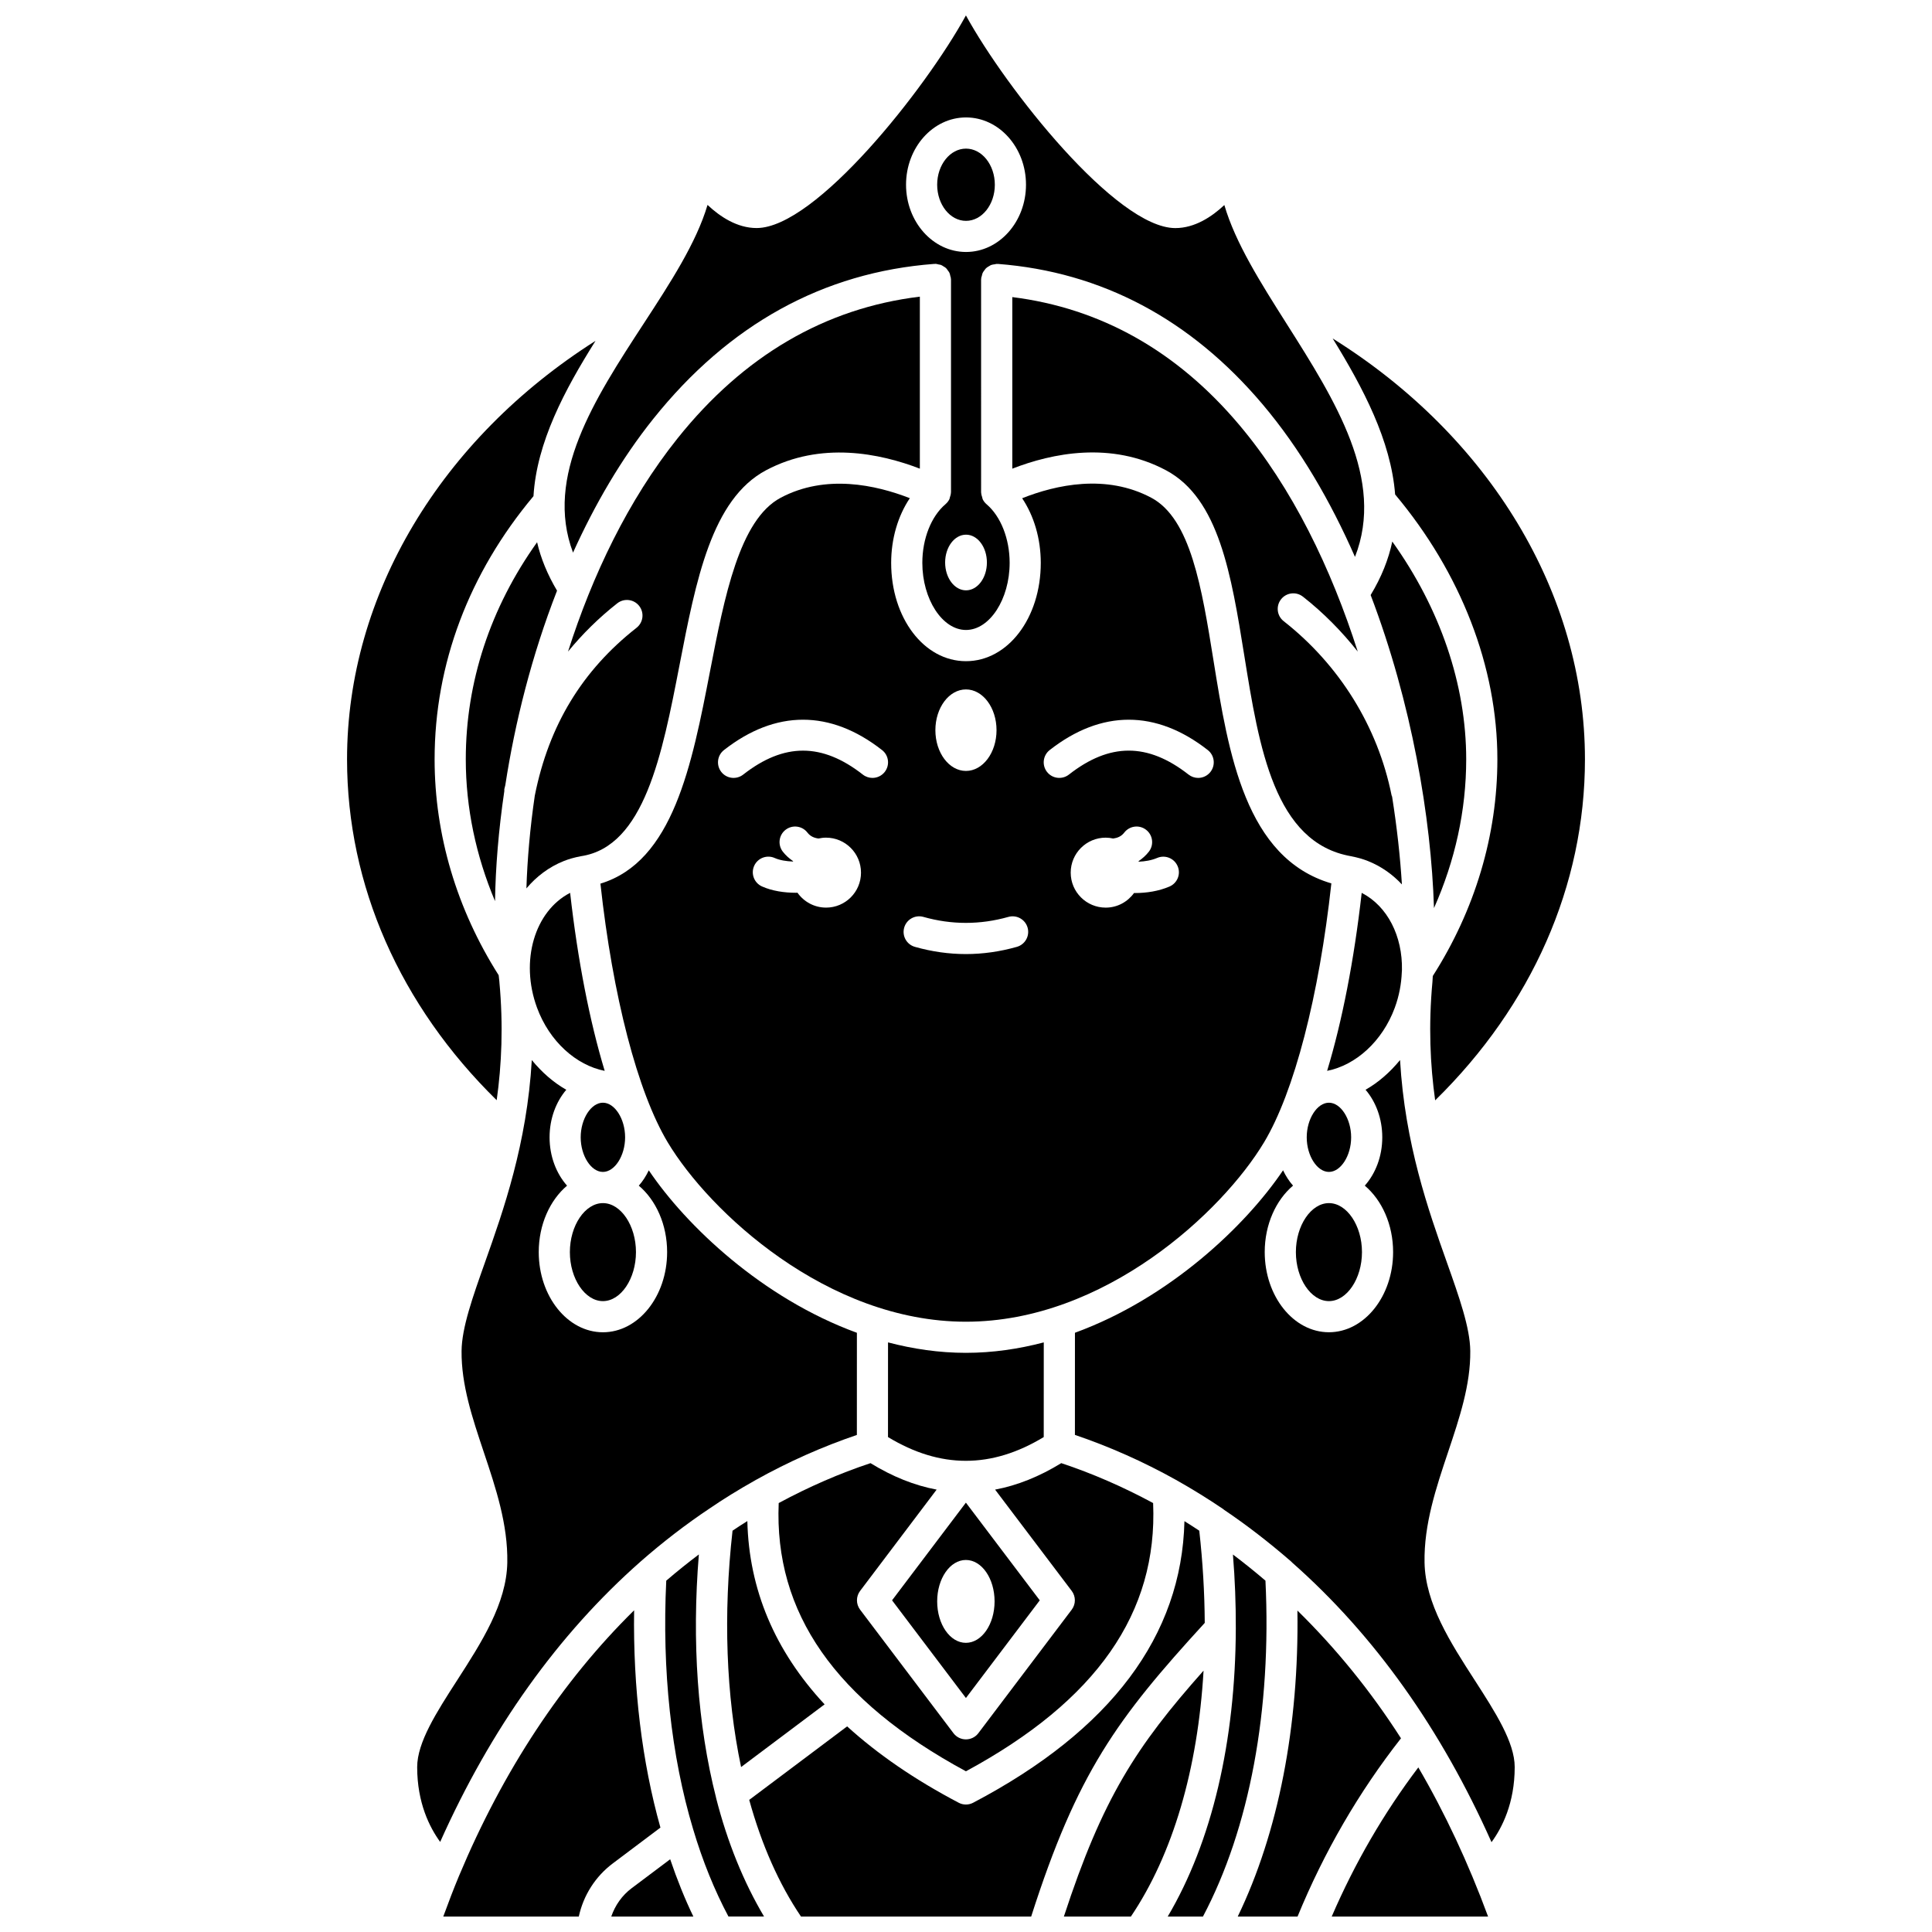
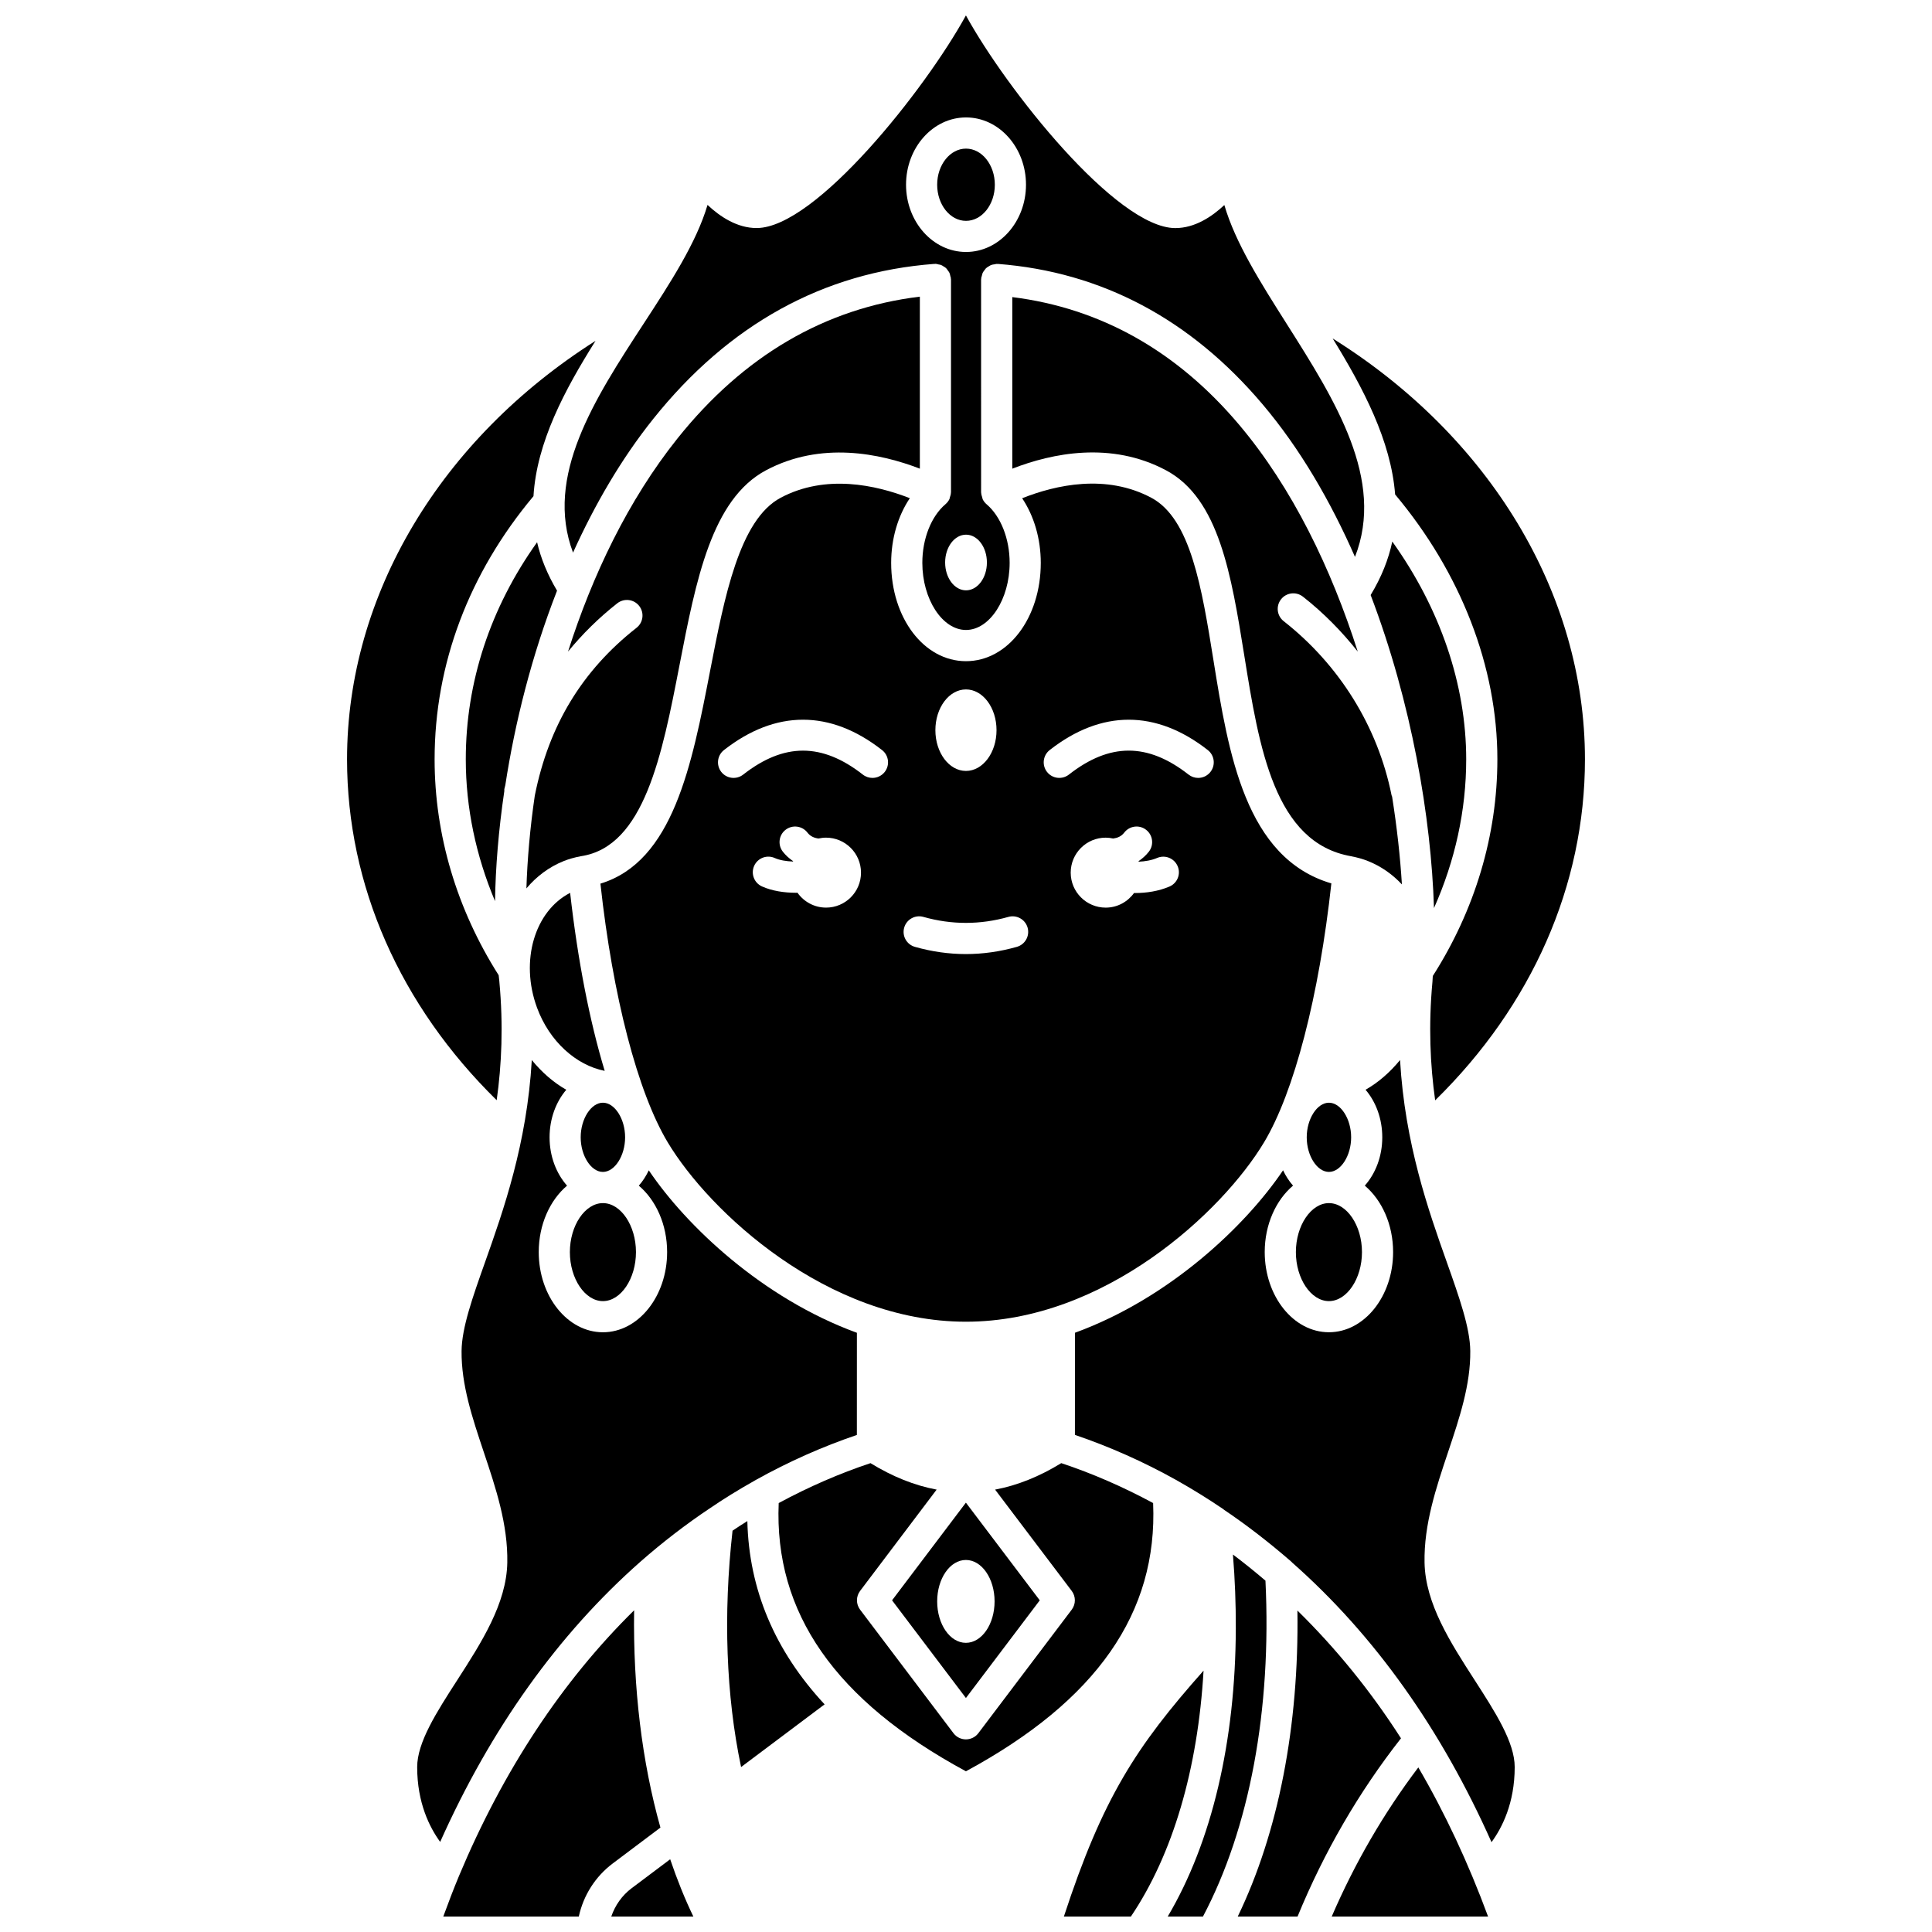
<svg xmlns="http://www.w3.org/2000/svg" width="800px" height="800px" version="1.1" viewBox="144 144 512 512">
  <defs>
    <clipPath id="i">
      <path d="m342 547h122v104.9h-122z" />
    </clipPath>
    <clipPath id="h">
      <path d="m425 586h38v65.902h-38z" />
    </clipPath>
    <clipPath id="g">
-       <path d="m320 555h27v96.902h-27z" />
-     </clipPath>
+       </clipPath>
    <clipPath id="f">
      <path d="m472 570h44v81.902h-44z" />
    </clipPath>
    <clipPath id="e">
      <path d="m453 555h27v96.902h-27z" />
    </clipPath>
    <clipPath id="d">
      <path d="m305 636h23v15.902h-23z" />
    </clipPath>
    <clipPath id="c">
      <path d="m496 612h43v39.902h-43z" />
    </clipPath>
    <clipPath id="b">
      <path d="m293 148.09h213v162.91h-213z" />
    </clipPath>
    <clipPath id="a">
      <path d="m261 570h59v81.902h-59z" />
    </clipPath>
  </defs>
  <path d="m303.78 488.81c4.746 0 8.758-5.949 8.758-12.988 0-7.043-4.012-12.984-8.758-12.984s-8.758 5.949-8.758 12.984c-0.004 7.039 4.008 12.988 8.758 12.988z" />
  <path d="m489.29 302.12c5.465 4.289 10.293 9.207 14.531 14.555-7.008-21.906-17.262-43.332-31.5-60.184-16.555-19.586-36.766-30.848-60.051-33.758v45.469c10.539-4.098 26.125-7.344 40.715 0.418 14.074 7.484 17.328 27.723 20.773 49.156 3.918 24.363 7.969 49.559 28.277 53.133 0.008 0 0.016 0.008 0.023 0.012h0.016c1.656 0.316 3.109 0.73 4.449 1.262 3.481 1.387 6.492 3.523 8.996 6.195-0.449-7.316-1.312-15.148-2.598-23.266-0.039-0.129-0.117-0.23-0.141-0.363-3.644-18.141-13.797-34.523-28.59-46.133-1.797-1.406-2.106-4.004-0.699-5.797 1.406-1.797 4-2.106 5.797-0.699z" />
  <path d="m297.89 445.4c0 4.887 2.75 9.172 5.887 9.172 3.133 0 5.883-4.289 5.883-9.172 0-4.883-2.75-9.172-5.883-9.172-3.137 0.004-5.887 4.289-5.887 9.172z" />
  <path d="m496.18 454.57c3.137 0 5.887-4.289 5.887-9.172 0-4.883-2.754-9.168-5.887-9.168-3.133 0-5.883 4.285-5.883 9.172s2.746 9.168 5.883 9.168z" />
-   <path d="m513.64 411.04c1.148-3.125 1.73-6.293 1.852-9.379 0.016-0.191 0.02-0.395 0.039-0.586 0.18-8.953-3.805-16.922-10.668-20.457-2.023 17.898-5.18 34.012-9.16 47.168 7.574-1.492 14.648-7.809 17.938-16.746z" />
  <path d="m496.18 488.81c4.746 0 8.758-5.949 8.758-12.988 0-7.043-4.012-12.984-8.758-12.984-4.746 0-8.758 5.949-8.758 12.984-0.004 7.039 4.008 12.988 8.758 12.988z" />
  <path d="m304.25 427.79c-3.981-13.164-7.137-29.277-9.16-47.176-9.367 4.82-13.348 17.996-8.777 30.426 3.289 8.938 10.359 15.258 17.938 16.75z" />
  <path d="m338.13 549.65c-2.496 22.258-1.715 43.723 2.266 62.637l22.133-16.613c-13.219-14.223-20.051-30.465-20.473-48.574-1.379 0.848-2.648 1.695-3.926 2.551z" />
  <path d="m532.56 345.24c0-19.844-6.914-40.004-19.59-57.723-0.988 4.707-2.863 9.434-5.734 14.176 10.883 28.551 16.039 59.027 16.785 82.961 5.59-12.547 8.539-25.918 8.539-39.414z" />
  <path d="m399.98 613.41c34.637-18.727 50.859-42.027 49.609-71.086-7.984-4.309-16.152-7.863-24.344-10.578-5.824 3.578-11.676 5.918-17.535 7.016l20.305 26.844c1.113 1.469 1.113 3.504 0 4.977l-24.746 32.734c-0.781 1.031-1.996 1.637-3.293 1.637s-2.512-0.605-3.293-1.637l-24.746-32.734c-1.113-1.473-1.113-3.504 0-4.977l20.281-26.844c-5.856-1.094-11.703-3.434-17.527-7.012-8.18 2.715-16.34 6.266-24.328 10.574-1.242 29.059 14.977 52.359 49.617 71.086z" />
  <path d="m540.82 345.24c0 20.078-5.934 39.891-17.113 57.406-0.039 0.449-0.047 0.953-0.086 1.395-0.004 0.047-0.004 0.09-0.008 0.137-1.07 11.574-0.609 21.98 0.719 31.426 25.652-25.148 39.695-56.969 39.695-90.363 0-44.027-25.297-85.578-66.852-111.54 8.07 13.117 15.441 27.047 16.547 41.34 17.449 20.82 27.098 45.676 27.098 70.199z" />
  <path d="m478.98 446.74c8-13.328 14.594-38.82 17.844-68.633-22.762-6.68-27.262-34.391-31.227-59.023-3.113-19.352-6.051-37.621-16.5-43.18-11.977-6.367-25.234-3.426-34.215 0.137 3.133 4.676 4.934 10.711 4.934 17.133 0 14.605-8.711 26.047-19.824 26.047-11.117 0-19.824-11.441-19.824-26.047 0-6.434 1.805-12.473 4.945-17.148-9.027-3.531-22.312-6.445-34.227-0.117-10.941 5.82-14.895 26.242-18.723 45.992-4.809 24.824-9.777 50.43-29.043 56.27 3.25 29.789 9.844 55.25 17.84 68.57 11.023 18.375 42.223 47.527 79.012 47.527 36.793 0.004 67.984-29.152 79.008-47.527zm-116.07-62.215c-3.133 0-5.894-1.57-7.574-3.949-0.125 0-0.238 0.02-0.363 0.02-3.117 0-6.348-0.48-9.027-1.676-2.082-0.93-3.012-3.367-2.086-5.453 0.93-2.082 3.367-3.016 5.453-2.086 1.355 0.602 3.094 0.871 4.848 0.934 0.012-0.031 0.02-0.066 0.027-0.098-1.012-0.707-1.957-1.512-2.746-2.539-1.387-1.809-1.047-4.398 0.758-5.785 1.809-1.387 4.398-1.047 5.785 0.758 0.789 1.023 1.82 1.418 2.926 1.562 0.645-0.141 1.309-0.227 1.992-0.227 5.117 0 9.27 4.152 9.27 9.27 0.008 5.121-4.144 9.27-9.262 9.27zm15.555-35.957c-0.812 1.039-2.027 1.586-3.254 1.586-0.891 0-1.789-0.285-2.543-0.875-10.824-8.465-20.898-8.469-31.719 0-1.793 1.398-4.387 1.09-5.797-0.707-1.402-1.797-1.09-4.387 0.707-5.797 13.703-10.727 28.191-10.723 41.895 0 1.801 1.402 2.113 4 0.711 5.793zm21.523-21.863c4.473 0 8.102 4.836 8.102 10.801 0 5.965-3.629 10.801-8.102 10.801s-8.102-4.836-8.102-10.801c0-5.961 3.629-10.801 8.102-10.801zm13.484 68.223c-4.473 1.266-9.02 1.91-13.504 1.91-4.492 0-9.035-0.645-13.504-1.91-2.195-0.617-3.469-2.902-2.844-5.094 0.617-2.191 2.918-3.469 5.094-2.844 7.481 2.113 15.027 2.113 22.516 0 2.188-0.617 4.473 0.652 5.094 2.844 0.621 2.191-0.656 4.473-2.852 5.094zm40.449-15.984c-2.871 1.23-6.09 1.719-9.125 1.719-0.086 0-0.168-0.012-0.262-0.012-1.684 2.34-4.414 3.879-7.516 3.879-5.117 0-9.27-4.152-9.27-9.27 0-5.117 4.152-9.27 9.27-9.27 0.684 0 1.352 0.086 1.988 0.227 1.105-0.148 2.137-0.539 2.926-1.562 1.387-1.812 3.984-2.152 5.785-0.758 1.809 1.387 2.144 3.981 0.758 5.785-0.793 1.031-1.734 1.836-2.746 2.543 0.016 0.043 0.023 0.086 0.043 0.133 1.664-0.074 3.375-0.348 4.891-0.996 2.098-0.891 4.519 0.074 5.418 2.172 0.906 2.09-0.066 4.512-2.16 5.41zm5.066-29.668c-10.828-8.473-20.902-8.469-31.719 0-1.793 1.398-4.387 1.09-5.797-0.707-1.402-1.797-1.09-4.387 0.707-5.797 13.703-10.719 28.191-10.723 41.895 0 1.797 1.402 2.113 4 0.707 5.797-0.812 1.039-2.027 1.586-3.254 1.586-0.891 0-1.789-0.289-2.539-0.879z" />
  <path d="m399.98 593.99 19.57-25.887-19.578-25.887-19.566 25.887zm-0.012-36.582c4.203 0 7.606 4.914 7.606 10.98 0 6.062-3.406 10.98-7.606 10.98-4.203 0-7.606-4.914-7.606-10.98 0-6.062 3.406-10.98 7.606-10.98z" />
  <path d="m291.62 300.53c-2.551-4.297-4.305-8.578-5.285-12.832-12.379 17.34-18.898 37.039-18.898 57.543 0 12.832 2.691 25.562 7.75 37.57 0.137-8.887 0.926-18.77 2.465-29.195 0.012-0.164-0.031-0.32 0-0.488 0.074-0.363 0.18-0.707 0.262-1.066 2.551-16.574 7-34.363 13.707-51.531z" />
  <path d="m293.42 372.18c1.34-0.531 2.797-0.945 4.453-1.262 0.02-0.004 0.043 0.004 0.062 0 0.023-0.004 0.047-0.02 0.074-0.023 16.754-2.555 21.48-26.961 26.055-50.562 4.387-22.648 8.531-44.039 22.953-51.711 14.539-7.731 30.176-4.496 40.754-0.422v-45.582c-25.117 3.039-46.703 15.648-64.211 37.551-13.141 16.445-22.594 36.363-29.027 56.504 3.789-4.609 8.09-8.895 13.059-12.797 1.793-1.402 4.387-1.098 5.797 0.699 1.406 1.793 1.094 4.387-0.699 5.797-14.402 11.301-23.219 25.816-26.941 44.375-0.004 0.012-0.012 0.02-0.012 0.031-1.285 8.73-1.988 17.023-2.234 24.66 2.664-3.168 5.996-5.695 9.918-7.258z" />
-   <path d="m420.61 499.75c-6.629 1.738-13.527 2.766-20.637 2.766s-14.008-1.031-20.637-2.769l-0.008 25.09c13.859 8.391 27.406 8.391 41.273 0z" />
  <g clip-path="url(#i)">
-     <path d="m461.82 549.65c-1.297-0.855-2.602-1.703-3.93-2.527-0.715 30.344-19.484 55.434-55.992 74.621-0.602 0.316-1.262 0.477-1.918 0.477s-1.32-0.156-1.918-0.477c-11.684-6.141-21.512-12.906-29.562-20.234l-25.949 19.48c3.289 11.918 7.887 22.289 13.715 30.91h61.008c12.219-38.152 22.723-52.395 45.996-77.816-0.043-7.922-0.52-16.09-1.449-24.434z" />
-   </g>
+     </g>
  <g clip-path="url(#h)">
    <path d="m425.94 651.9h17.762c11.137-16.508 17.746-39.16 19.254-65.164-17.891 20.137-26.77 33.832-37.016 65.164z" />
  </g>
  <g clip-path="url(#g)">
    <path d="m333.77 620.41c0-0.004 0-0.008-0.004-0.012-4.906-19.27-6.453-41.391-4.559-64.457-2.91 2.191-5.789 4.508-8.641 6.949-1.156 23.711 1.281 46.449 7.121 65.859 2.531 8.52 5.695 16.258 9.359 23.148h9.434c-5.383-9.082-9.688-19.582-12.719-31.465 0.012-0.008 0.012-0.016 0.008-0.023z" />
  </g>
  <g clip-path="url(#f)">
    <path d="m487.83 570.81c0.445 30.613-5.066 58.863-15.816 81.094h15.852c7.023-17.109 16.23-32.98 27.41-47.234-8.102-12.645-17.297-23.898-27.445-33.859z" />
  </g>
  <g clip-path="url(#e)">
    <path d="m479.36 562.89c-2.875-2.457-5.758-4.766-8.621-6.926 0.543 6.621 0.781 13.113 0.762 19.473 0.004 0.062 0 0.121 0 0.176-0.102 29.887-6.332 56.512-18.039 76.289h9.336c12.352-23.363 18.219-54.766 16.562-89.012z" />
  </g>
  <path d="m521.52 558.1c-0.188-10.109 3.062-19.816 6.207-29.203 3.082-9.203 5.992-17.898 5.91-26.867-0.059-6.164-2.914-14.219-6.223-23.551-4.871-13.727-11.098-31.359-12.387-53.555-2.656 3.234-5.734 5.941-9.141 7.871 2.715 3.18 4.43 7.637 4.43 12.605 0 5.082-1.805 9.621-4.633 12.809 4.523 3.82 7.504 10.285 7.504 17.605 0 11.715-7.633 21.246-17.012 21.246-9.383 0-17.012-9.531-17.012-21.246 0-7.316 2.981-13.785 7.504-17.609-1.043-1.18-1.922-2.543-2.644-4.059-9.879 14.648-30.016 33.871-55.152 43.051l-0.008 27.066c9.031 3.066 18.027 7.039 26.789 11.926 4.25 2.391 8.422 4.965 12.395 7.656 0.145 0.098 0.285 0.207 0.414 0.32 5.828 3.926 11.777 8.516 17.688 13.641 0.141 0.121 0.266 0.246 0.387 0.383 21.797 19.25 39.422 44.137 52.73 74.008 2.793-3.816 6.144-10.344 6.144-19.906 0-6.57-5.148-14.559-10.59-23.012-6.445-9.984-13.098-20.312-13.301-31.18z" />
  <g clip-path="url(#d)">
    <path d="m311.4 644.39c-2.574 1.926-4.394 4.57-5.41 7.516h21.758c-2.285-4.731-4.324-9.824-6.144-15.184z" />
  </g>
  <g clip-path="url(#c)">
    <path d="m496.92 651.9h41.434c-5.254-14.242-11.422-27.43-18.484-39.52-9.145 12.09-16.832 25.336-22.949 39.52z" />
  </g>
  <path d="m276.34 404.18c-0.004-0.059-0.008-0.113-0.012-0.168-0.07-0.492-0.113-1.062-0.176-1.57-11.094-17.461-16.977-37.211-16.977-57.203 0-25.242 9.086-49.316 26.203-69.75 0.863-14.266 8.238-28.121 16.441-41.16-40.961 26-65.848 67.238-65.848 110.91 0 33.379 14.031 65.188 39.656 90.328 1.324-9.434 1.781-19.832 0.711-31.391z" />
  <g clip-path="url(#b)">
    <path d="m295.86 290.45c5.727-12.664 12.727-24.766 21.254-35.434 20.02-25.047 45.074-38.867 74.469-41.078 0.051-0.004 0.09 0.02 0.141 0.016 0.062-0.004 0.117-0.039 0.176-0.039 0.281 0 0.523 0.105 0.789 0.16 0.223 0.047 0.453 0.059 0.664 0.133 0.262 0.098 0.477 0.258 0.703 0.398 0.223 0.141 0.457 0.258 0.648 0.438 0.188 0.176 0.312 0.395 0.465 0.602 0.152 0.211 0.324 0.406 0.438 0.648 0.133 0.281 0.18 0.59 0.246 0.898 0.043 0.188 0.133 0.348 0.148 0.539 0.004 0.043-0.016 0.078-0.016 0.121 0.004 0.066 0.039 0.121 0.039 0.188v56.43c0 0.039-0.02 0.066-0.02 0.098-0.008 0.418-0.133 0.824-0.273 1.234-0.051 0.141-0.051 0.297-0.113 0.434-0.008 0.012-0.004 0.027-0.012 0.043-0.258 0.52-0.605 0.961-1.023 1.316-0.008 0.008-0.012 0.02-0.02 0.023-3.785 3.207-6.137 9.164-6.137 15.539 0 9.645 5.301 17.793 11.57 17.793 6.269 0 11.57-8.148 11.57-17.793 0-6.359-2.34-12.305-6.106-15.516-0.004-0.004-0.004-0.008-0.008-0.008-0.414-0.352-0.762-0.789-1.02-1.305-0.008-0.016-0.008-0.039-0.016-0.059-0.074-0.152-0.074-0.32-0.129-0.484-0.129-0.391-0.246-0.781-0.262-1.176 0-0.039-0.023-0.07-0.023-0.105l-0.004-56.445c0-0.062 0.031-0.117 0.039-0.176 0-0.051-0.02-0.094-0.016-0.148 0.016-0.219 0.125-0.406 0.172-0.609 0.066-0.277 0.105-0.555 0.223-0.801 0.133-0.285 0.324-0.516 0.512-0.758 0.129-0.164 0.227-0.344 0.379-0.484 0.25-0.238 0.555-0.41 0.859-0.578 0.156-0.086 0.293-0.195 0.457-0.262 0.312-0.125 0.652-0.16 1-0.203 0.172-0.02 0.324-0.102 0.504-0.102 0.047 0 0.086 0.023 0.133 0.023 0.066 0.004 0.125-0.027 0.195-0.02 27.469 2.121 51.074 14.645 70.16 37.227 9.949 11.766 17.996 25.68 24.469 40.414 8.012-20.461-5.199-41.402-18.082-61.727-6.949-10.973-13.609-21.477-16.539-31.52-3.356 3.148-7.871 6.109-12.98 6.109h-0.066c-15.594-0.086-44.691-36.777-55.438-56.355-10.738 19.578-39.812 56.27-55.418 56.344h-0.066c-5.113 0-9.633-2.969-12.992-6.125-2.992 10.082-9.832 20.574-16.973 31.531-12.98 19.906-26.297 40.414-18.672 60.609zm109.68 2.621c0 4.074-2.477 7.375-5.535 7.375s-5.535-3.301-5.535-7.375 2.477-7.375 5.535-7.375c3.059-0.004 5.535 3.301 5.535 7.375zm-5.535-117.95c8.766 0 15.895 8 15.895 17.828s-7.133 17.828-15.895 17.828c-8.762 0-15.895-8-15.895-17.828s7.133-17.828 15.895-17.828z" />
  </g>
  <g clip-path="url(#a)">
    <path d="m319.02 628.33c-4.879-17.348-7.273-37.016-6.973-57.582-19.074 18.777-34.684 42.395-46.414 70.41-1.414 3.391-2.789 7-4.16 10.75h35.914c1.219-5.598 4.375-10.617 9.059-14.121z" />
  </g>
  <path d="m313.79 557.8c5.934-5.191 12.035-9.887 18.145-13.961 3.684-2.527 7.738-5.035 12.363-7.637 8.762-4.891 17.754-8.859 26.781-11.926l0.008-27.074c-25.133-9.18-45.273-28.402-55.152-43.051-0.723 1.516-1.602 2.883-2.644 4.059 4.523 3.82 7.504 10.285 7.504 17.609 0 11.715-7.633 21.246-17.012 21.246-9.383 0-17.012-9.531-17.012-21.246 0-7.316 2.981-13.781 7.504-17.605-2.824-3.188-4.633-7.727-4.633-12.809 0-4.965 1.715-9.426 4.43-12.605-3.41-1.934-6.484-4.637-9.141-7.871-1.289 22.195-7.516 39.828-12.387 53.555-3.309 9.328-6.168 17.387-6.223 23.551-0.082 8.969 2.832 17.66 5.91 26.867 3.144 9.387 6.394 19.094 6.207 29.203-0.203 10.867-6.859 21.195-13.293 31.184-5.449 8.453-10.59 16.441-10.59 23.012 0 9.496 3.305 15.988 6.094 19.824 13.406-29.988 31.223-55.012 53.141-74.324z" />
  <path d="m400 202.53c4.215 0 7.641-4.293 7.641-9.57 0-5.281-3.426-9.574-7.641-9.574s-7.641 4.297-7.641 9.57c0 5.277 3.43 9.574 7.641 9.574z" />
</svg>